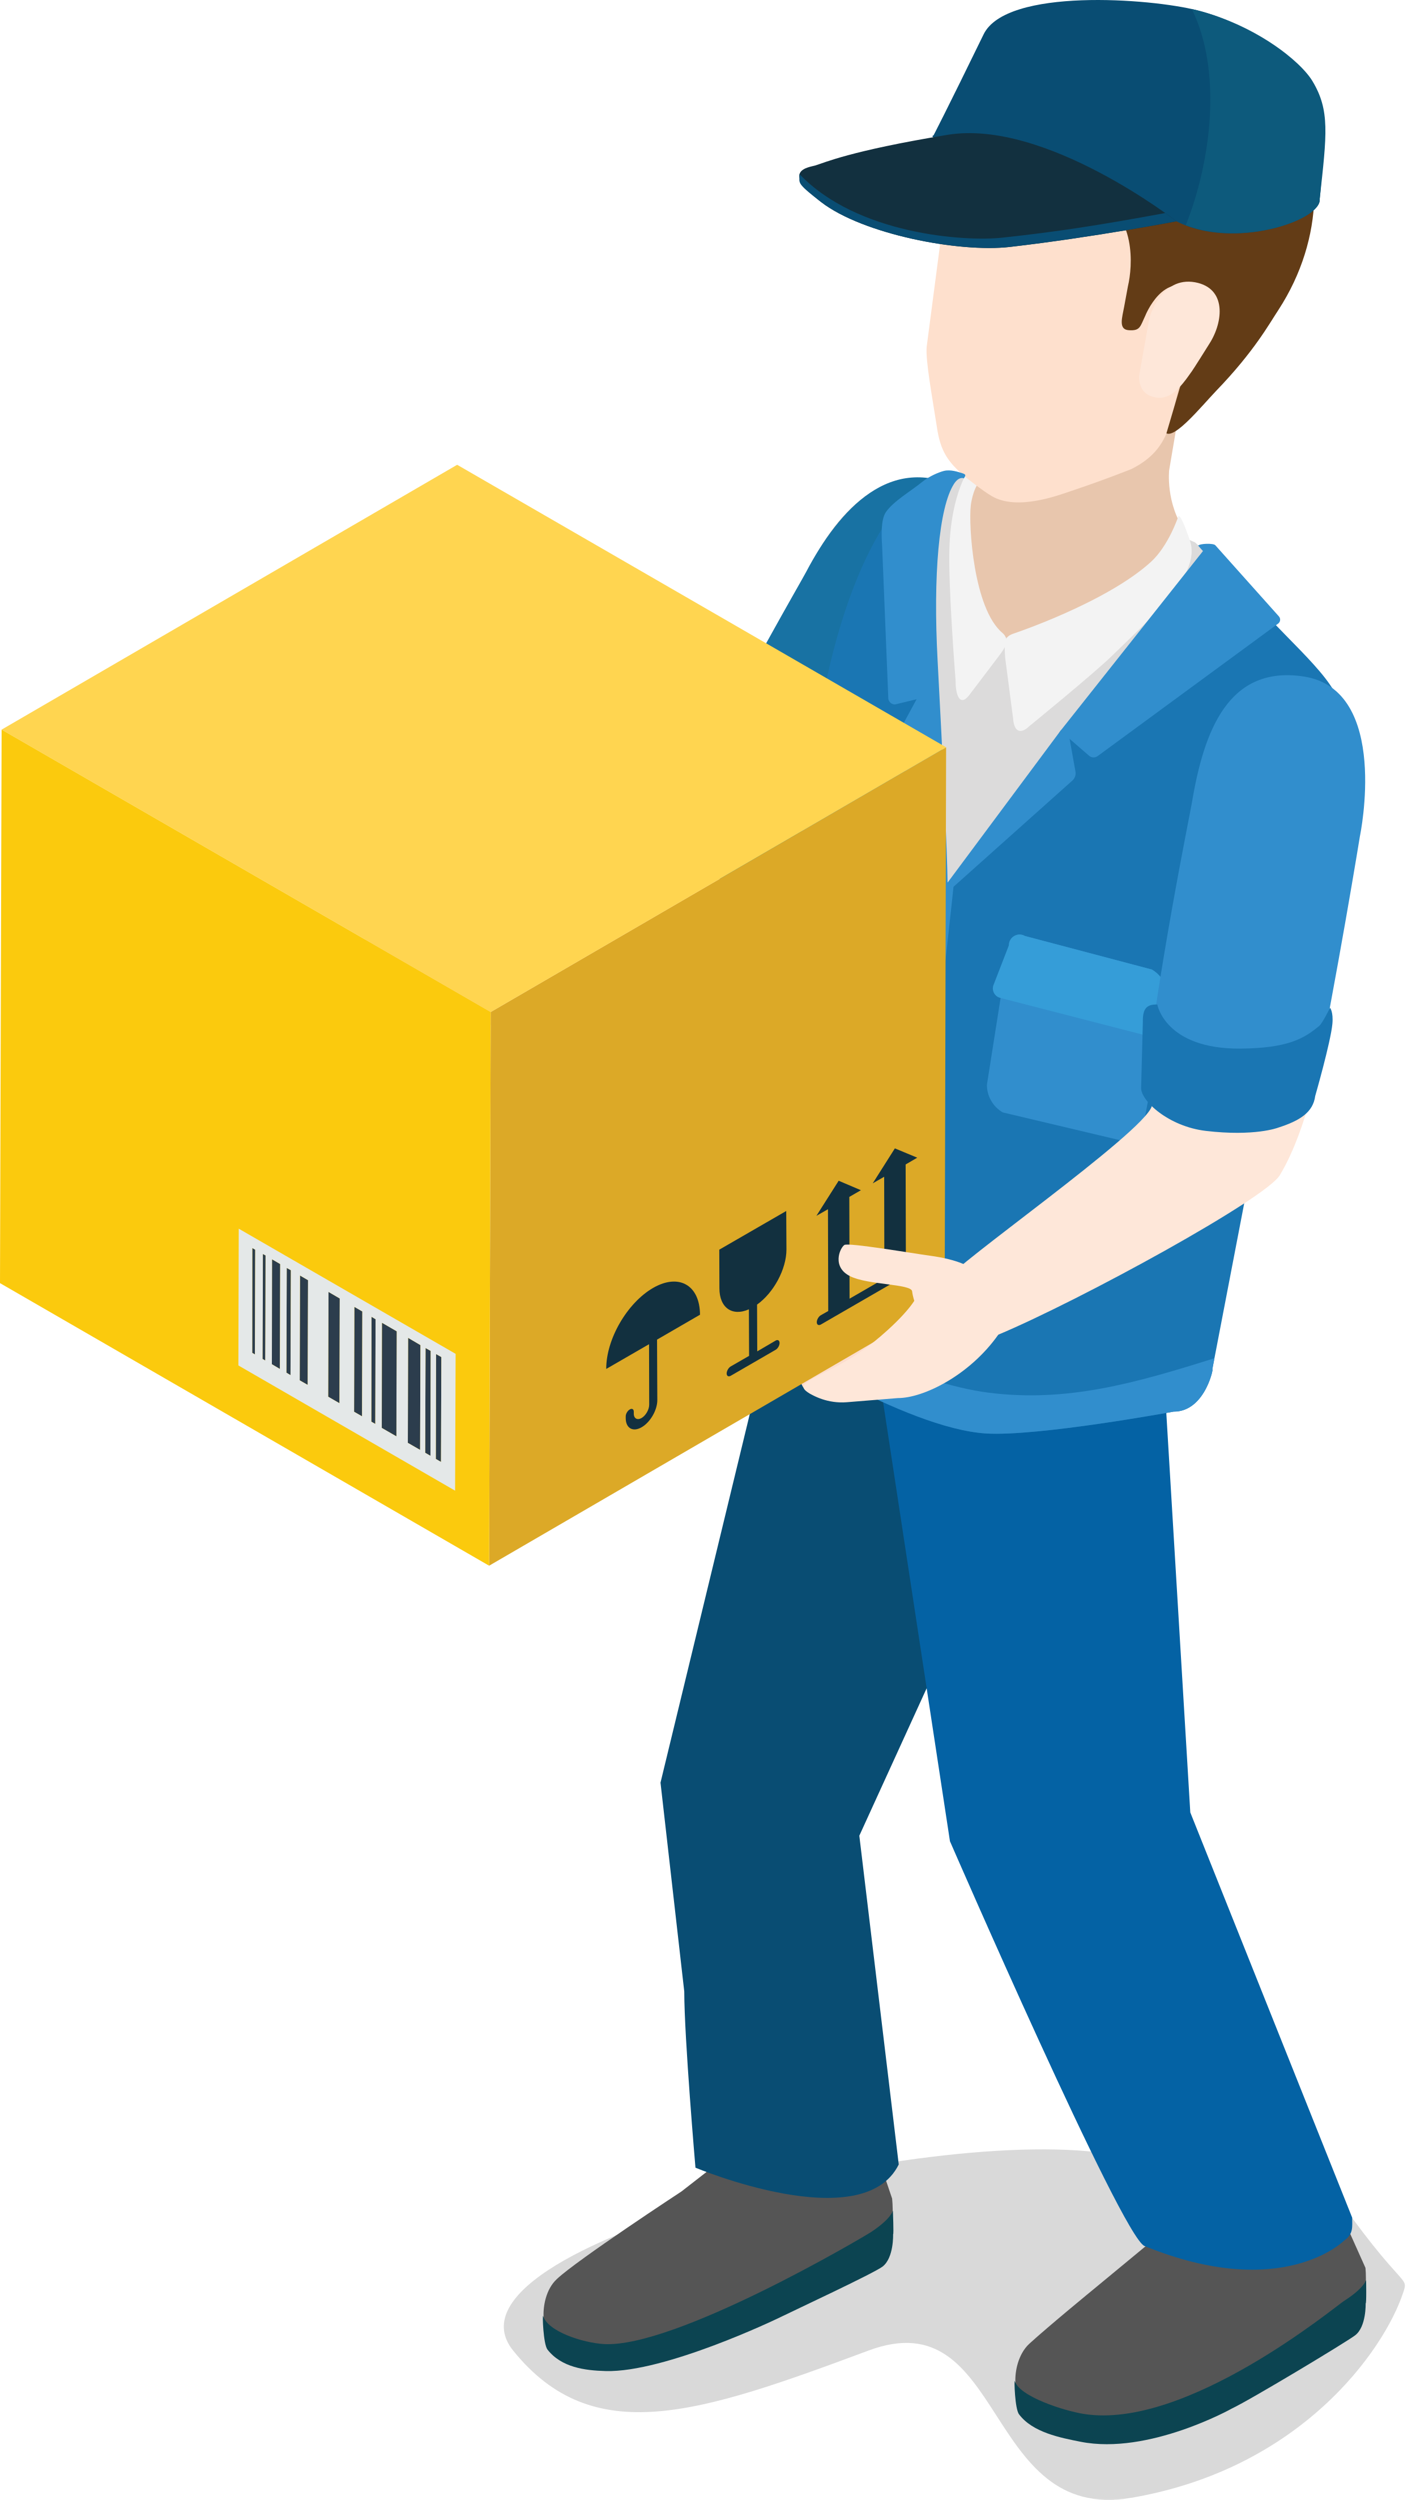
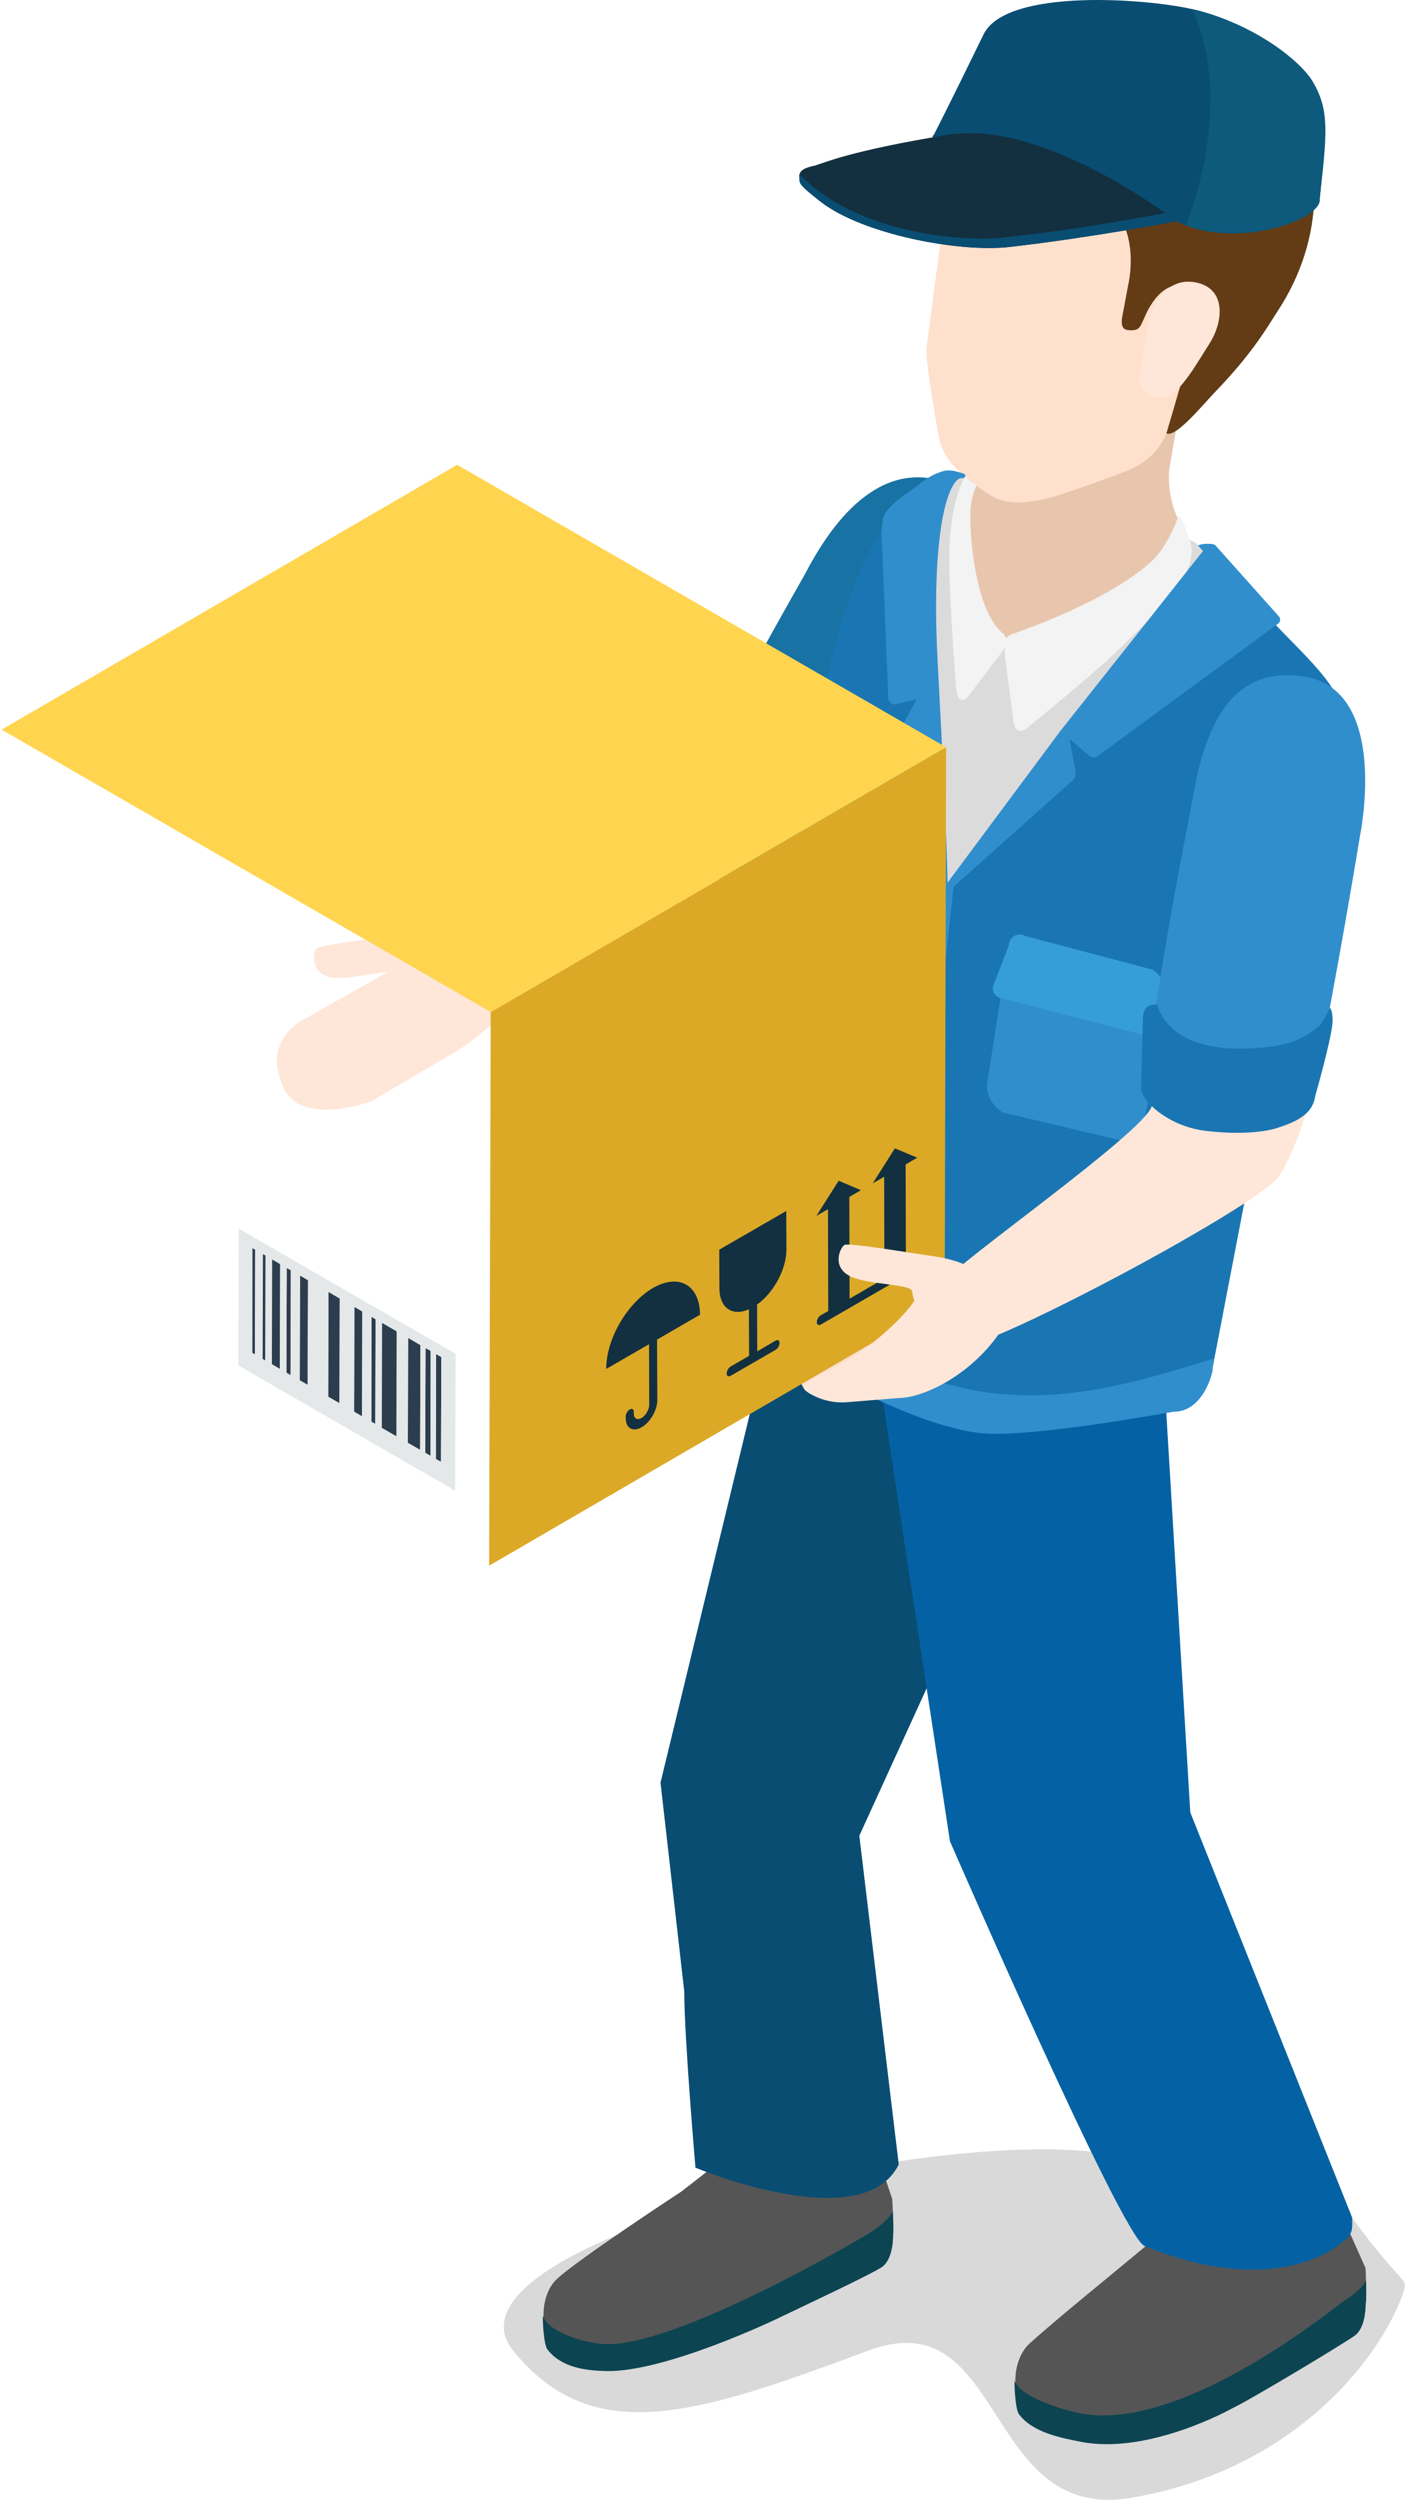
<svg xmlns="http://www.w3.org/2000/svg" width="68" height="120" viewBox="0 0 68 120" fill="none">
  <path d="M21.753 48.326C20.722 48.777 19.423 47.694 19.01 46.752C18.86 46.417 16.833 47.085 15.904 46.914C14.916 46.749 15.021 45.758 15.193 45.536C15.329 45.356 18.541 44.968 19.342 44.841C22.025 44.418 22.547 45.341 22.953 46.285C23.383 47.23 22.78 47.859 21.753 48.326Z" fill="#FEE7D9" />
  <path d="M24.02 48.743L22.844 46.01L19.171 46.414L18.645 46.643L14.626 48.915C14.626 48.915 12.606 49.854 13.541 52.028C14.151 53.446 13.603 52.187 13.603 52.187C14.441 54.132 17.833 52.862 17.833 52.862L21.369 50.786C23.06 49.863 24.02 48.743 24.02 48.743Z" fill="#FEE7D9" />
  <path d="M46.075 23.432C49.424 25.132 46.453 30.732 46.453 30.732C46.453 30.732 41.297 40.489 37.544 44.184C37.34 44.381 25.924 48.596 23.234 49.287C20.892 49.889 21.85 45.059 21.85 45.059C22.074 44.587 31.035 41.492 31.798 40.367C34.617 36.212 38.788 27.399 39.123 26.769C40.573 23.992 43.157 21.954 46.075 23.432Z" fill="#FEE7D9" />
  <path d="M46.074 23.432C42.804 21.768 40.335 24.363 38.702 27.475C38.417 28.011 35.722 32.627 33.398 37.333C32.966 38.209 40.244 39.806 40.028 40.793C44.358 36.403 46.6 31.953 46.6 31.953C46.6 31.953 49.827 25.346 46.074 23.432Z" fill="#1872A3" />
  <path d="M31.977 39.005C31.76 39.581 32.959 41.427 34.59 42.214C36.712 43.235 37.903 43.198 37.903 43.198C39.049 43.226 39.76 43.31 40.336 42.657C40.336 42.657 41.671 41.171 42.219 40.466C43.026 39.429 42.719 38.814 42.719 38.814C42.719 38.814 42.296 39.121 41.873 39.198C40.953 39.366 40.175 39.006 37.992 38.276C34.559 37.124 34.151 35.795 34.151 35.795C33.655 35.607 33.413 35.775 33.226 36.352L31.977 39.005Z" fill="#08678A" />
  <path opacity="0.15" d="M67.38 110.065C67.675 109.178 67.38 110.065 63.759 104.816C62.303 102.706 61.468 105.239 54.005 103.532C45.662 101.623 20.547 107.755 24.642 112.833C28.486 117.598 33.571 115.86 41.706 112.833C48.317 110.373 47.188 121.115 54.313 119.904C62.46 118.52 66.457 112.833 67.38 110.065Z" fill="#010101" />
  <path d="M57.05 106.144L52.504 109.9C52.504 109.9 50.399 111.623 49.421 112.514C48.89 113.015 48.737 113.839 48.762 114.351C48.77 114.689 48.961 115.583 49.211 115.802C49.846 116.353 51.065 116.712 52.06 116.835C54.992 117.209 57.741 115.135 57.741 115.135C58.191 114.778 65.552 110.492 65.552 110.492C65.552 110.492 65.632 109.461 65.573 108.863L63.759 104.816L57.05 106.144Z" fill="#555555" />
  <path d="M48.731 114.296C48.962 115.039 51.066 115.718 52.055 115.877C56.97 116.652 64.128 110.715 64.54 110.454C65.519 109.829 65.604 109.446 65.604 109.446C65.604 109.446 65.628 110.585 65.582 110.571C65.582 110.571 65.619 111.703 65.067 112.109C64.619 112.445 60.102 115.167 59.155 115.617C59.155 115.617 55.154 117.856 51.901 117.212C50.919 117.019 49.59 116.762 48.939 115.896C48.732 115.636 48.699 114.189 48.731 114.296Z" fill="#0C4451" />
  <path d="M35.152 103.309L32.724 105.197C32.724 105.197 27.716 108.48 26.743 109.399C26.208 109.892 26.075 110.724 26.105 111.24C26.113 111.574 26.322 112.465 26.568 112.676C27.214 113.224 28.439 113.73 29.437 113.683C31.365 113.586 35.095 111.909 35.095 111.909C35.54 111.553 42.84 107.167 42.84 107.167C42.84 107.167 42.908 106.141 42.842 105.538L41.501 101.581L35.152 103.309Z" fill="#555555" />
  <path d="M26.083 111.176C26.318 111.927 28.005 112.464 29.001 112.521C32.422 112.719 41.421 107.411 41.83 107.144C42.802 106.506 42.879 106.114 42.879 106.114C42.879 106.114 42.926 107.262 42.889 107.253C42.889 107.253 42.931 108.382 42.38 108.804C41.941 109.132 38.274 110.84 37.345 111.293C37.345 111.293 31.933 113.897 29.084 113.817C28.079 113.789 26.964 113.642 26.291 112.786C26.089 112.522 26.04 111.072 26.083 111.176Z" fill="#0C4451" />
  <path d="M37.429 62.007L31.719 85.572L32.86 95.599C32.86 97.824 33.398 104.054 33.398 104.054C33.398 104.054 41.425 107.42 43.16 103.9L41.267 88.119L51.841 64.975L37.429 62.007Z" fill="#094D73" />
  <path d="M41.945 64.259L45.619 88.384C45.619 88.384 53.875 107.37 54.962 107.814C61.576 110.511 64.533 107.567 64.533 107.567C65.012 107.23 64.933 106.9 64.935 106.452L57.161 87.001L55.609 61.175L41.945 64.259Z" fill="#0462A4" />
  <path d="M44.525 23.122C41.684 26.178 40.727 28.527 39.403 35.789L35.642 59.508C35.465 60.483 35.347 61.66 36.249 62.664C36.249 62.664 42.56 68.116 46.456 68.359C48.942 68.513 55.46 67.311 55.46 67.311C57.05 67.322 57.431 64.977 57.32 65.309L63.208 33.975C63.711 31.721 57.388 26.036 57.388 26.036L51.847 23.612C51.847 23.612 45.104 22.501 44.525 23.122Z" fill="#DCDBDB" />
  <path d="M60.558 29.244C60.288 29.038 58.803 27.418 58.803 27.418C58.803 27.418 58.841 27.802 58.457 28.417C58.055 29.06 56.485 29.956 55.882 30.531C55.156 31.222 53.461 32.376 51.356 34.768C51.327 34.802 50.947 35.048 50.924 35.085C49.396 37.55 47.013 41.258 45.389 42.925C45.238 41.162 44.847 38.169 44.698 34.624C44.505 30.054 43.802 26.43 44.208 24.967C44.755 22.993 45.459 22.699 45.447 22.633C43.718 22.82 40.693 26.194 39.279 34.797L35.397 60.701C35.218 61.676 35.87 63.236 36.771 64.24C36.771 64.24 43.453 68.566 47.35 68.81C49.836 68.964 56.353 67.762 56.353 67.762C57.943 67.773 58.325 65.427 58.213 65.76L64.298 34.105C64.545 32.996 62.048 30.928 60.558 29.244Z" fill="#1A76B3" />
  <path d="M58.213 65.76L58.321 65.198C54.483 66.409 51.223 67.328 47.465 66.851C43.987 66.409 37.979 63.767 35.346 61.009C35.206 61.917 35.963 63.34 36.771 64.24C36.771 64.24 43.453 68.566 47.349 68.811C49.836 68.965 56.353 67.763 56.353 67.763C57.944 67.774 58.325 65.428 58.213 65.76Z" fill="#318ECD" />
  <path d="M48.219 21.688L49.524 16.951L57.316 15.661L56.146 22.571C56.146 22.571 55.967 24.161 56.919 25.516C56.962 25.645 57.036 27.071 53.993 29.058C52.224 30.216 48.242 30.618 48.242 30.618C48.242 30.618 46.962 28.979 46.553 28.074C45.815 26.454 45.813 23.564 48.219 21.688Z" fill="#E8C6AD" />
  <path d="M48.136 30.379C48.543 30.721 48.212 31.169 47.98 31.476L46.53 33.387C46.068 33.957 45.885 33.295 45.891 32.681C45.891 32.681 45.532 28.175 45.592 26.322C45.679 23.604 46.572 22.46 46.572 22.46C46.572 22.46 47.696 22.575 47.177 22.979C46.781 23.287 46.651 24.005 46.62 24.266C46.508 25.219 46.75 29.216 48.136 30.379Z" fill="#F3F3F3" />
  <path d="M56.573 24.823C56.573 24.823 56.112 26.207 55.267 26.976C53.11 28.936 48.678 30.412 48.678 30.412C48.208 30.573 48.22 30.802 48.273 31.592L48.651 34.484C48.705 35.244 49.101 35.178 49.411 34.874C49.411 34.874 52.524 32.336 53.403 31.479C55.468 29.462 57.669 27.533 57.15 25.976C56.629 24.416 56.573 24.823 56.573 24.823Z" fill="#F3F3F3" />
  <path d="M52.324 6.081L58.602 7.25L56.63 18.598C56.405 19.36 56.311 20.067 56.062 20.703C55.785 21.393 55.339 22.011 54.337 22.514C54.337 22.514 53 23.05 51.463 23.561C50.836 23.771 48.858 24.53 47.636 23.82C47.175 23.555 46.308 22.855 46.308 22.855C45.532 22.172 45.168 21.688 44.994 20.515C44.759 18.993 44.44 17.305 44.502 16.642L45.691 7.569L47.943 4.527L52.324 6.081Z" fill="#FEE0CD" />
  <path d="M45.85 6.391C45.483 7.368 45.322 8.956 45.393 8.968C45.393 8.968 47.098 5.549 48.38 7.21C49.626 8.807 51.081 10.075 51.955 10.246C52.827 10.416 52.475 9.395 52.66 9.477C54.551 10.303 54.4 12.761 54.166 13.741L53.984 14.729C53.89 15.245 53.696 15.819 54.207 15.851C54.761 15.889 54.751 15.676 54.999 15.157C54.999 15.157 55.881 12.92 57.422 13.971C58.449 14.671 57.187 17.027 57.089 17.157L56.015 20.801C56.459 21.024 57.675 19.528 58.412 18.753C60.243 16.856 60.963 15.524 61.402 14.864C63.619 11.447 63.636 7.378 61.762 4.649C61.179 3.79 60.17 3.172 58.579 2.035C57.547 1.298 51.155 0.25 49.032 1.694C48.068 2.351 47.214 2.754 45.85 6.391Z" fill="#633C16" />
  <path d="M57.39 13.55C55.747 13.255 55.2 15.256 55.2 15.256L54.702 18.039C54.702 18.039 54.645 18.765 55.23 18.999C56.124 19.361 56.673 18.626 57.243 17.812C57.281 17.768 58.05 16.549 58.092 16.477C58.743 15.448 58.921 13.832 57.39 13.55Z" fill="#FEE7D9" />
  <path d="M42.734 66.337L41.82 66.211C41.834 66.115 43.154 56.602 43.703 52.416C44.395 47.153 45.022 42.638 45.122 42.157L45.794 42.523C45.794 42.523 45.31 47.27 44.618 52.537C44.067 56.726 42.747 66.241 42.734 66.337Z" fill="#318ECD" />
  <path d="M55.311 46.539C55.783 46.811 56.075 47.319 56.074 47.864L54.844 54.36C54.843 54.754 54.417 54.998 54.076 54.801L48.156 53.399C47.685 53.126 47.392 52.618 47.394 52.072L48.451 45.371C48.453 44.977 48.879 44.732 49.22 44.929L55.311 46.539Z" fill="#318ECD" />
  <path d="M55.694 49.876L56.074 47.865C56.076 47.32 55.783 46.812 55.311 46.539L49.22 44.93C48.879 44.733 48.453 44.978 48.451 45.372L47.711 47.281C47.611 47.541 47.759 47.83 48.029 47.9L55.694 49.876Z" fill="#359DD8" />
  <path d="M57.539 26.193C57.624 26.086 58.271 26.07 58.362 26.172L61.415 29.587C61.509 29.692 61.492 29.853 61.378 29.936L52.711 36.295C52.587 36.385 52.417 36.378 52.302 36.279L50.924 35.085L57.77 26.452L57.539 26.193Z" fill="#318ECD" />
  <path d="M45.39 42.925L51.498 37.469C51.619 37.361 51.676 37.197 51.647 37.037L51.348 35.373L50.924 35.085L45.505 42.368L45.39 42.925Z" fill="#318ECD" />
  <path d="M46.29 22.965C46.326 22.871 46.449 22.79 46.226 22.72C46.013 22.653 45.651 22.527 45.332 22.605C45.098 22.662 44.623 22.858 44.278 23.14C43.756 23.568 42.885 24.067 42.536 24.594C42.3 24.951 42.328 25.695 42.363 26.237L42.66 33.557C42.692 33.706 42.823 33.815 42.976 33.817L44.017 33.565L43.154 35.159C43.046 35.28 43.008 35.45 43.055 35.605L45.121 42.446C45.121 42.446 45.51 42.717 45.505 42.369C45.486 40.899 45.289 36.609 45.025 31.684C44.807 27.625 45.088 24.357 45.812 23.229C46.061 22.842 46.29 22.965 46.29 22.965Z" fill="#318ECD" />
  <path d="M63.376 9.547C63.716 6.439 63.144 5.15 62.3 3.743C61.721 2.779 60.313 1.219 57.496 0.496C55.261 -0.078 48.33 -0.6 47.235 1.649C45.443 5.326 44.834 6.492 44.834 6.492C44.834 6.492 44.145 6.78 47.734 6.78C50.578 6.78 53.349 9.005 56.497 10.623C59.225 12.025 63.492 10.584 63.376 9.547Z" fill="#094D73" />
  <path d="M63.03 3.897C62.452 2.933 60.314 1.219 57.496 0.495C57.418 0.475 57.325 0.455 57.235 0.436C58.681 3.376 58.2 7.636 56.946 10.81C59.669 11.863 63.485 10.529 63.376 9.547C63.716 6.439 63.874 5.304 63.03 3.897Z" fill="#0D5A7C" />
  <path d="M56.497 10.623C56.497 10.623 50.193 5.703 45.505 6.472C40.816 7.241 39.559 7.823 39.164 7.94C38.847 8.034 37.435 8.164 39.433 9.7C41.431 11.238 46.036 12.137 48.504 11.853C52.5 11.392 56.497 10.623 56.497 10.623Z" fill="#12303F" />
  <path d="M38.393 8.357C38.412 8.8 38.176 8.734 39.433 9.7C41.431 11.237 46.036 12.137 48.503 11.852C52.5 11.391 56.497 10.622 56.497 10.622C56.497 10.622 56.301 10.47 55.959 10.226C52.769 10.814 50.779 11.124 48.118 11.41C46.331 11.602 41.16 11.259 38.393 8.357Z" fill="#094D73" />
  <path d="M39.047 66.966C39.047 66.966 38.629 66.838 38.471 66.389C38.301 65.904 39.474 63.851 40.258 63.449C41.046 63.046 41.411 63.046 42.334 63.219C43.359 63.411 44.025 62.416 44.639 62.7C45.254 62.984 44.774 66.015 44.774 66.203C44.774 66.393 39.047 66.966 39.047 66.966Z" fill="#FCDDCD" />
  <path d="M23.565 48.58L45.435 35.871L45.366 62.443L23.489 75.158L23.565 48.58Z" fill="#DCA927" />
  <path d="M31.354 61.829C32.598 61.108 33.61 61.686 33.616 63.11L31.553 64.305L31.566 67.207C31.567 67.687 31.23 68.272 30.811 68.513C30.393 68.753 30.052 68.56 30.049 68.079V67.987C30.049 67.862 30.14 67.715 30.246 67.656C30.351 67.593 30.436 67.644 30.436 67.764V67.856C30.436 68.095 30.608 68.186 30.811 68.068C31.011 67.95 31.176 67.666 31.176 67.429L31.169 64.525L29.113 65.713C29.105 64.29 30.114 62.551 31.354 61.829Z" fill="#12303F" />
  <path d="M37.757 58.131L37.767 59.982C37.767 60.923 37.151 62.059 36.356 62.624L36.365 64.869L37.246 64.353C37.349 64.289 37.437 64.342 37.437 64.466C37.437 64.586 37.353 64.734 37.246 64.795L35.092 66.041C34.985 66.103 34.896 66.054 34.896 65.93C34.896 65.808 34.985 65.658 35.086 65.595L35.973 65.085L35.964 62.85C35.168 63.203 34.548 62.782 34.548 61.84L34.542 59.987L37.757 58.131Z" fill="#12303F" />
  <path d="M42.974 55.125L44.049 55.572L43.491 55.897L43.503 60.776L43.868 60.567C43.97 60.509 44.062 60.551 44.062 60.678C44.062 60.801 43.979 60.952 43.868 61.01L39.416 63.583C39.311 63.64 39.224 63.591 39.224 63.47C39.224 63.349 39.311 63.197 39.416 63.135L39.774 62.932L39.761 58.046L39.205 58.364L40.275 56.679L41.343 57.133L40.786 57.455L40.798 62.34L42.47 61.374L42.46 56.488L41.911 56.803L42.974 55.125Z" fill="#12303F" />
  <path d="M0.078 35.024L21.954 22.311L45.435 35.871L23.565 48.58L0.078 35.024Z" fill="#FFD550" />
-   <path d="M23.565 48.58L23.489 75.158L0 61.593L0.078 35.024L23.565 48.58Z" fill="#FBCA0D" />
  <path d="M20.192 64.568L20.175 69.6L19.585 69.261L19.598 64.22L20.192 64.568Z" fill="#2C3D4D" />
  <path d="M18.036 63.325L18.023 68.353L17.832 68.245L17.84 63.21L18.036 63.325Z" fill="#2C3D4D" />
  <path d="M17.4 62.954L17.387 67.987L17.004 67.767L17.017 62.732L17.4 62.954Z" fill="#2C3D4D" />
  <path d="M16.316 62.33L16.303 67.359L15.76 67.047L15.775 62.015L16.316 62.33Z" fill="#2C3D4D" />
  <path d="M14.793 61.453L14.776 66.479L14.393 66.26L14.406 61.227L14.793 61.453Z" fill="#2C3D4D" />
  <path d="M13.968 60.976L13.951 66.01L13.754 65.892L13.769 60.863L13.968 60.976Z" fill="#2C3D4D" />
  <path d="M13.456 60.678L13.441 65.714L13.056 65.488L13.063 60.45L13.456 60.678Z" fill="#2C3D4D" />
  <path d="M20.682 64.847L20.672 69.882L20.419 69.738L20.436 64.708L20.682 64.847Z" fill="#2C3D4D" />
  <path d="M21.195 65.142L21.178 70.177L20.929 70.033L20.939 64.998L21.195 65.142Z" fill="#2C3D4D" />
  <path d="M12.257 59.988L12.243 65.016L12.112 64.94L12.116 59.908L12.257 59.988Z" fill="#2C3D4D" />
  <path d="M11.465 58.98L21.88 64.988L21.855 71.556L11.448 65.545L11.465 58.98ZM19.035 68.943L19.048 63.909L18.348 63.503L18.335 68.54L19.035 68.943ZM20.175 69.6L20.191 64.569L19.598 64.22L19.585 69.261L20.175 69.6ZM16.303 67.359L16.316 62.331L15.775 62.015L15.76 67.046L16.303 67.359ZM13.441 65.714L13.456 60.678L13.064 60.45L13.056 65.487L13.441 65.714ZM14.776 66.479L14.793 61.453L14.406 61.227L14.393 66.26L14.776 66.479ZM17.387 67.988L17.4 62.954L17.017 62.733L17.004 67.768L17.387 67.988ZM21.179 70.177L21.195 65.142L20.94 64.998L20.929 70.033L21.179 70.177ZM20.672 69.883L20.682 64.847L20.436 64.708L20.419 69.738L20.672 69.883ZM13.952 66.01L13.969 60.976L13.77 60.864L13.754 65.892L13.952 66.01ZM18.023 68.353L18.036 63.325L17.84 63.21L17.832 68.245L18.023 68.353ZM12.243 65.016L12.257 59.989L12.116 59.909L12.113 64.94L12.243 65.016ZM12.734 65.299L12.75 60.268L12.627 60.201L12.614 65.233L12.734 65.299Z" fill="#E4E8E8" />
  <path d="M12.75 60.267L12.734 65.299L12.613 65.232L12.626 60.2L12.75 60.267Z" fill="#2C3D4D" />
  <path d="M19.048 63.909L19.035 68.943L18.335 68.54L18.348 63.503L19.048 63.909Z" fill="#2C3D4D" />
  <path d="M45.944 64.24C44.845 64.375 43.925 62.987 43.802 61.983C43.755 61.626 41.656 61.684 40.828 61.262C39.944 60.828 40.321 59.924 40.547 59.763C40.726 59.632 43.862 60.17 44.653 60.276C47.3 60.634 47.533 61.65 47.649 62.655C47.79 63.666 47.044 64.089 45.944 64.24Z" fill="#FEE7D9" />
  <path d="M47.94 64.069L47.103 63.034L44.049 62.19C44.049 62.19 43.846 62.743 42.622 63.852C41.699 64.689 40.921 65.222 39.624 65.87C38.688 66.338 38.338 66.523 38.774 66.821C39.048 67.009 39.754 67.383 40.662 67.311C41.682 67.23 43.119 67.111 43.119 67.111C44.335 67.115 46.557 66.029 47.94 64.069Z" fill="#FEE7D9" />
  <path d="M62.702 33.446C66.392 34.144 64.672 40.283 64.672 40.283C64.672 40.283 64.233 51.815 61.46 56.413C60.779 57.543 51.918 62.397 47.94 64.069C45.711 65.005 45.536 61.38 45.536 61.38C45.618 60.864 54.892 54.401 55.31 53.108C56.858 48.331 57.583 39.391 57.728 38.692C58.347 35.621 59.488 32.841 62.702 33.446Z" fill="#FEE7D9" />
  <path d="M62.615 32.475C58.99 31.918 57.814 35.077 57.236 38.543C57.113 39.252 55.592 46.656 54.987 52.285C57.944 50.606 61.086 51.497 62.15 53.578C62.35 53.968 62.073 53.757 62.955 53.054C64.262 46.594 65.308 40.133 65.308 40.133C65.308 40.133 66.778 33.119 62.615 32.475Z" fill="#318ECD" />
  <path d="M54.8 52.221C54.782 52.835 56.109 54.073 57.907 54.286C60.246 54.561 61.36 54.137 61.36 54.137C62.452 53.791 63.058 53.379 63.159 52.614C63.159 52.614 63.901 50.034 63.985 49.146C64.036 48.571 63.873 48.376 63.873 48.376C63.873 48.376 63.502 49.122 63.358 49.242C62.639 49.841 61.873 50.315 59.571 50.336C55.951 50.364 55.577 48.219 55.577 48.219C55.047 48.202 54.873 48.439 54.883 49.046L54.8 52.221Z" fill="#1A76B3" />
</svg>